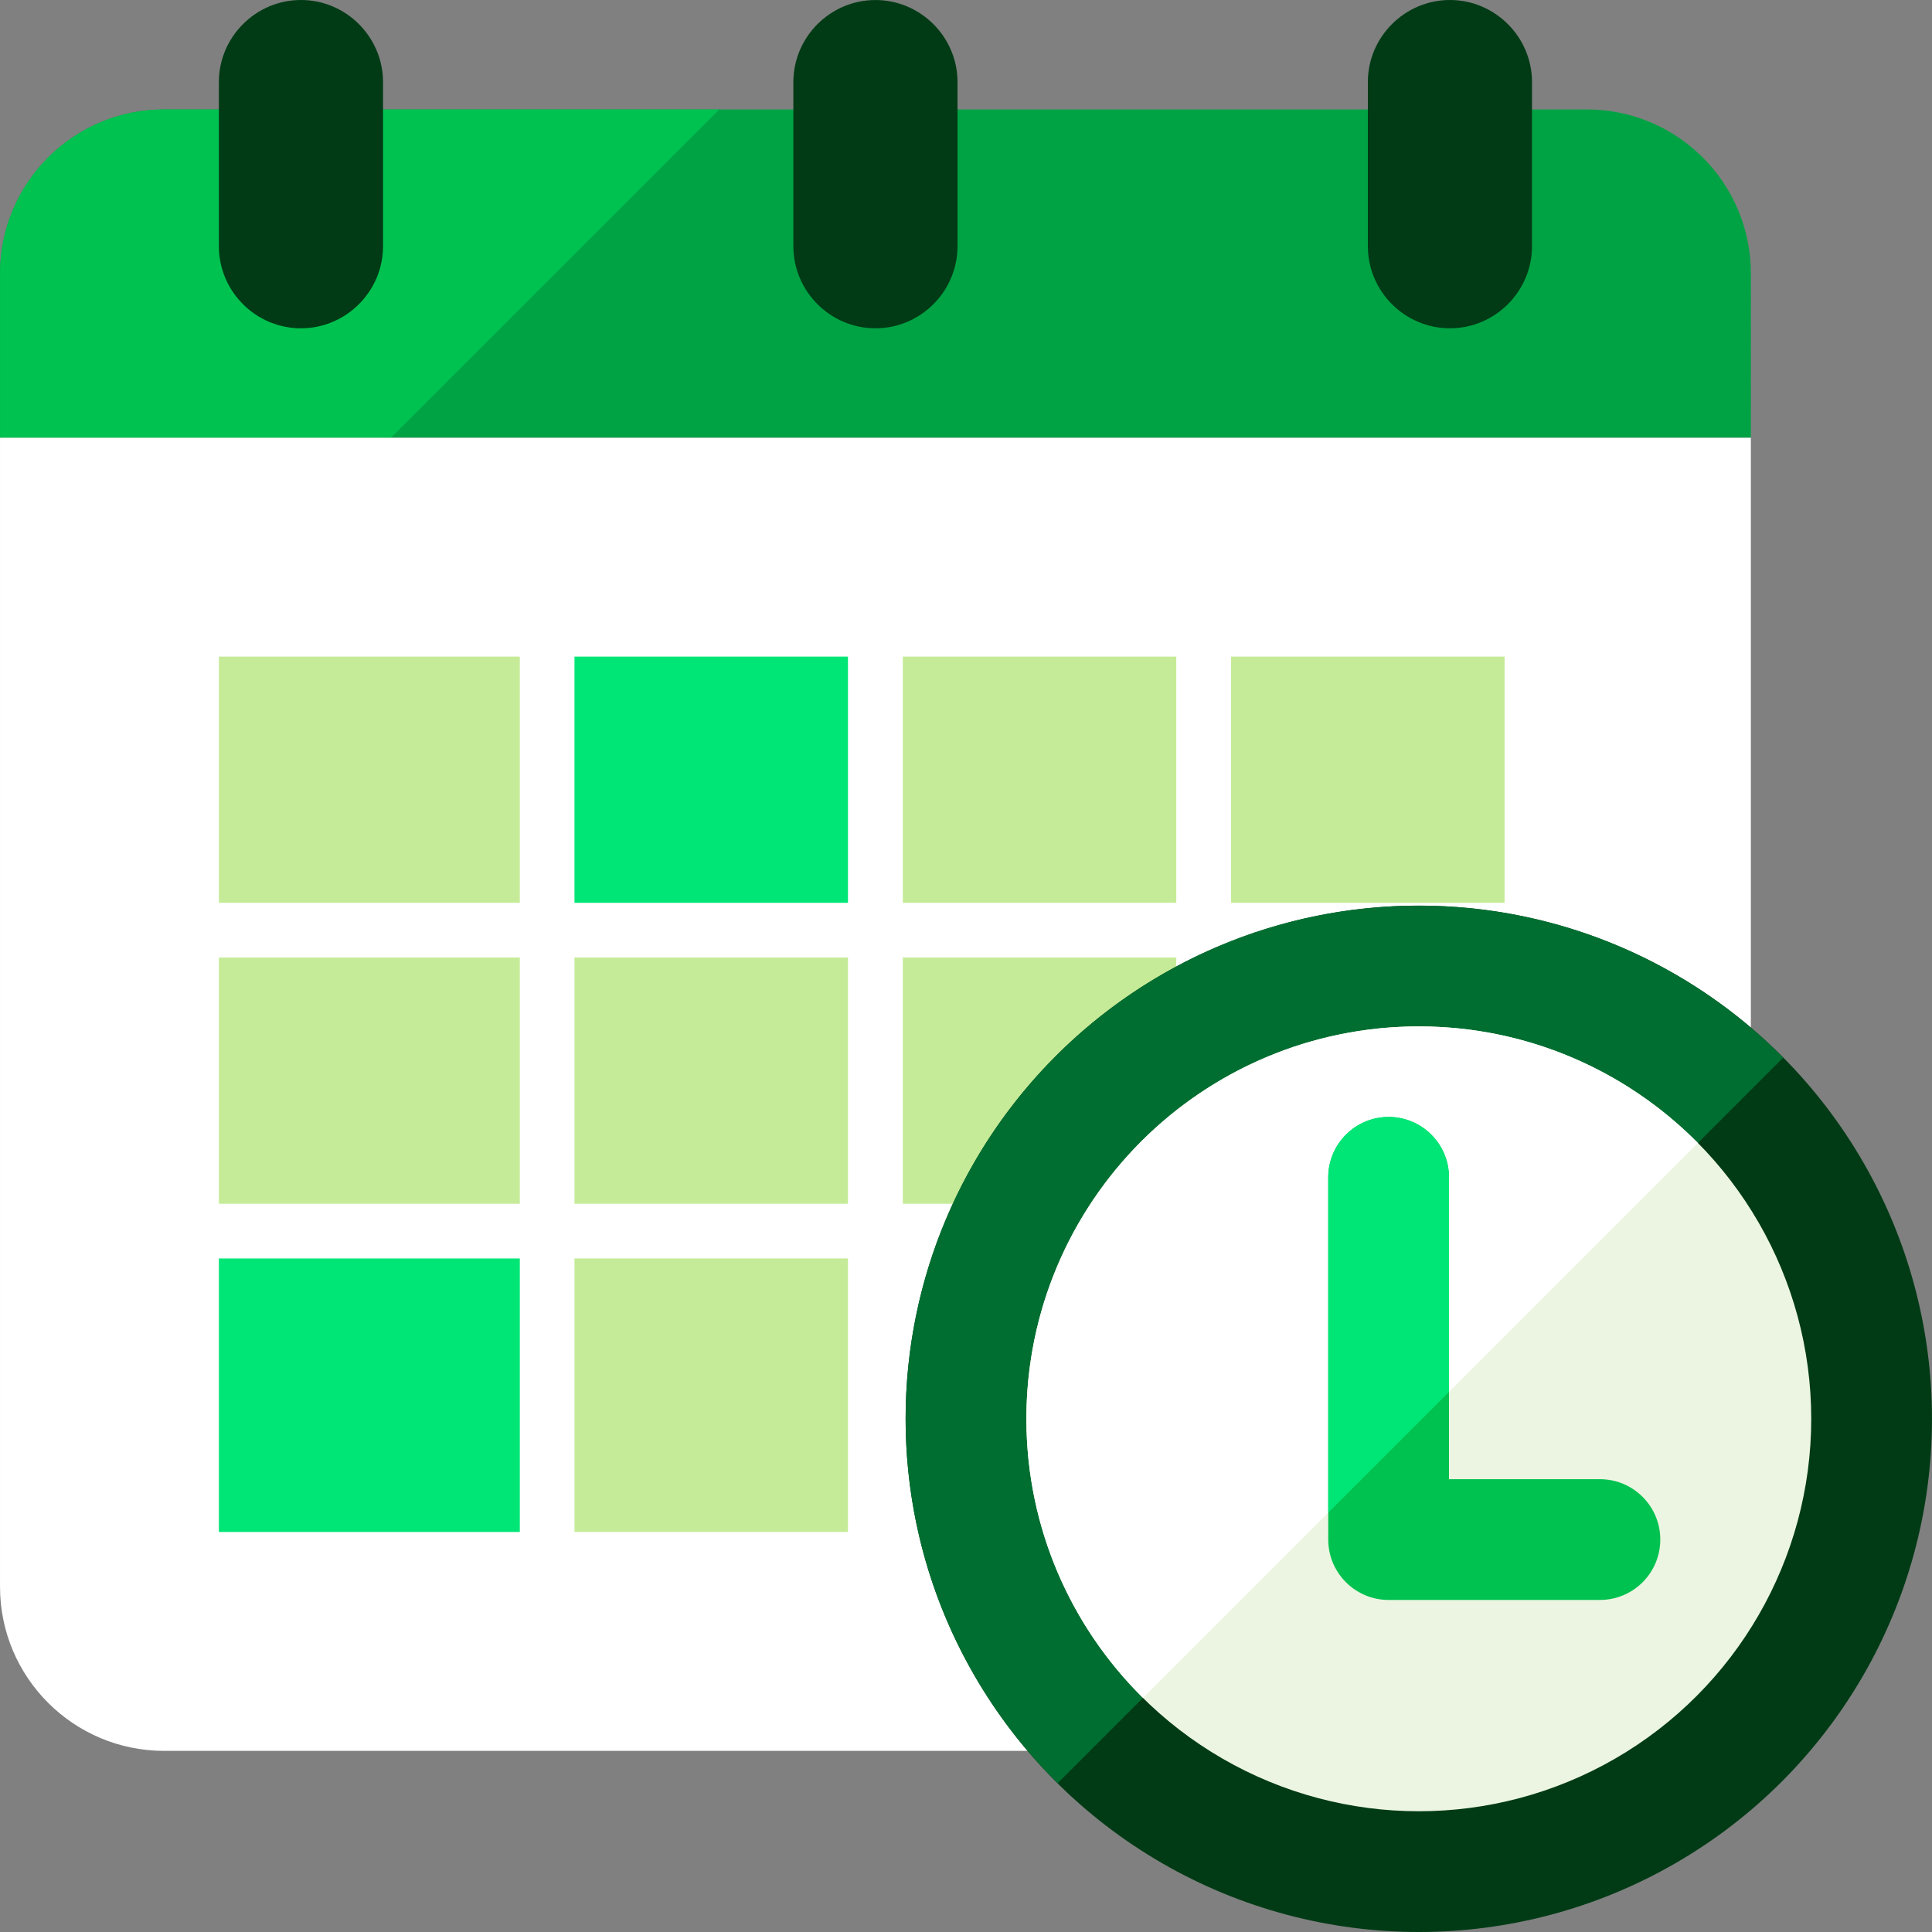
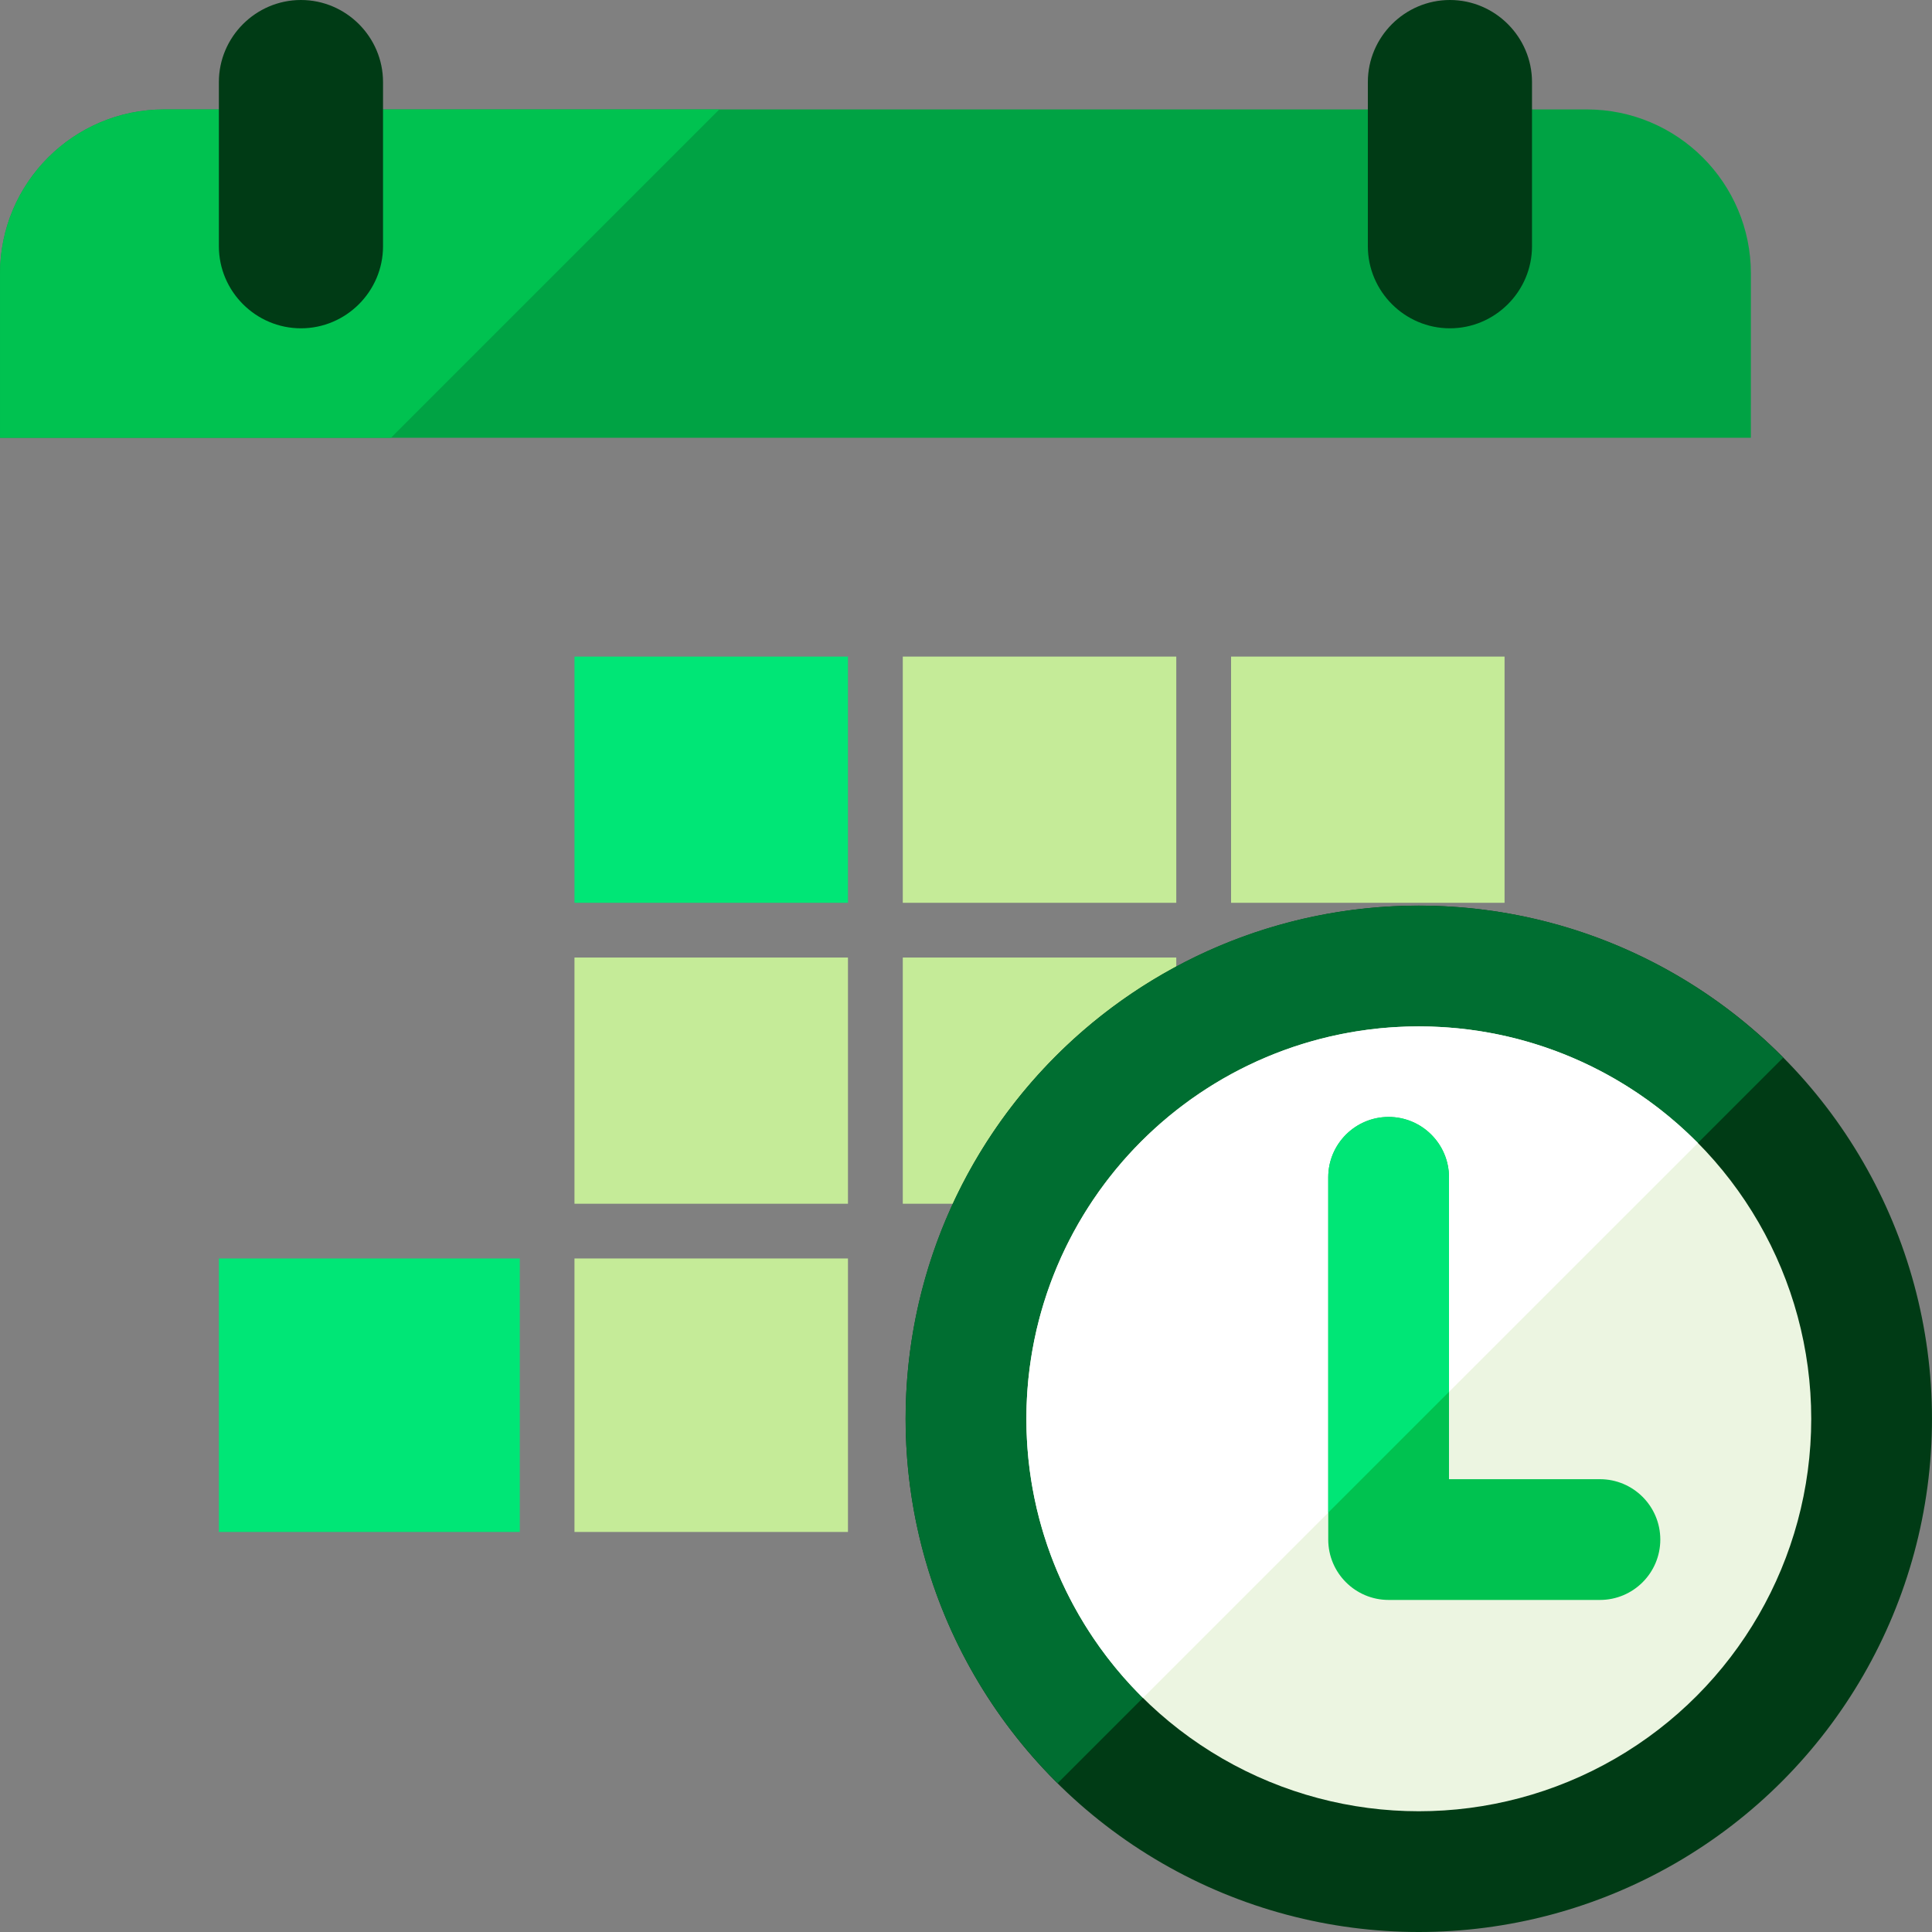
<svg xmlns="http://www.w3.org/2000/svg" version="1.1" id="Layer_1" x="0px" y="0px" viewBox="0 0 481.89 481.89" style="enable-background:new 0 0 481.89 481.89;" xml:space="preserve">
  <rect x="0" y="0" width="481.89" height="481.89" fill="#808080" stroke="none" />
  <path style="fill:#00A344;" d="M436.71,109.184H0.004V68.239c0-22.611,18.334-40.945,40.945-40.945h354.824  c22.618,0,40.945,18.334,40.945,40.945L436.71,109.184L436.71,109.184z" />
  <path style="fill:#00C250;" d="M40.949,27.302c-22.611,0-40.945,18.334-40.945,40.945v40.937h97.521l81.882-81.882H40.949z" />
-   <path style="fill:#FFFFFF;" d="M436.71,395.776c0,22.611-18.342,40.937-40.937,40.937H40.949c-22.611,0-40.945-18.327-40.945-40.937  V109.184H436.71V395.776z" />
  <rect x="143.288" y="163.772" style="fill:#00E676;" width="68.216" height="61.41" />
  <g>
    <rect x="143.288" y="238.833" style="fill:#C5EB98;" width="68.216" height="61.41" />
    <rect x="225.178" y="238.833" style="fill:#C5EB98;" width="68.216" height="61.41" />
-     <rect x="54.592" y="163.772" style="fill:#C5EB98;" width="75.061" height="61.41" />
    <rect x="225.178" y="163.772" style="fill:#C5EB98;" width="68.216" height="61.41" />
    <rect x="307.061" y="163.772" style="fill:#C5EB98;" width="68.216" height="61.41" />
-     <rect x="54.592" y="238.833" style="fill:#C5EB98;" width="75.061" height="61.41" />
  </g>
  <rect x="54.592" y="313.894" style="fill:#00E676;" width="75.061" height="68.216" />
  <rect x="143.288" y="313.894" style="fill:#C5EB98;" width="68.216" height="68.216" />
  <g>
    <path style="fill:#003B15;" d="M95.537,61.417c0,11.264-9.216,20.472-20.472,20.472l0,0c-11.256,0-20.472-9.208-20.472-20.472   V20.472C54.592,9.216,63.808,0,75.064,0l0,0c11.256,0,20.472,9.216,20.472,20.472V61.417z" />
    <path style="fill:#003B15;" d="M382.121,61.417c0,11.264-9.224,20.472-20.472,20.472l0,0c-11.256,0-20.472-9.208-20.472-20.472   V20.472C341.176,9.216,350.392,0,361.649,0l0,0c11.249,0,20.472,9.216,20.472,20.472V61.417z" />
-     <path style="fill:#003B15;" d="M238.829,61.417c0,11.264-9.216,20.472-20.472,20.472l0,0c-11.256,0-20.472-9.208-20.472-20.472   V20.472c0-11.249,9.216-20.465,20.472-20.465l0,0c11.256,0,20.472,9.216,20.472,20.472V61.417z" />
    <circle style="fill:#003B15;" cx="353.886" cy="353.89" r="128" />
  </g>
  <path style="fill:#006E31;" d="M353.886,225.89c-70.694,0-128,57.306-128,128c0,35.561,14.517,67.704,37.911,90.895L444.781,263.8  C421.591,240.407,389.448,225.89,353.886,225.89z" />
  <circle style="fill:#ECF5E1;" cx="353.886" cy="353.89" r="97.882" />
  <path style="fill:#FFFFFF;" d="M353.886,256.008c-54.061,0-97.882,43.821-97.882,97.882c0,27.234,11.136,51.855,29.094,69.602  l138.391-138.383C405.741,267.144,381.12,256.008,353.886,256.008z" />
  <path style="fill:#00C250;" d="M399.063,399.066h-52.706c-8.312,0-15.059-6.746-15.059-15.059v-90.353  c0-8.312,6.746-15.059,15.059-15.059s15.059,6.746,15.059,15.059v75.294h37.647c8.312,0,15.059,6.746,15.059,15.059  S407.375,399.066,399.063,399.066z" />
  <path style="fill:#00E676;" d="M346.357,278.596c-8.312,0-15.059,6.746-15.059,15.059v83.629l30.118-30.118v-53.512  C361.416,285.342,354.669,278.596,346.357,278.596z" />
  <g>
</g>
  <g>
</g>
  <g>
</g>
  <g>
</g>
  <g>
</g>
  <g>
</g>
  <g>
</g>
  <g>
</g>
  <g>
</g>
  <g>
</g>
  <g>
</g>
  <g>
</g>
  <g>
</g>
  <g>
</g>
  <g>
</g>
</svg>